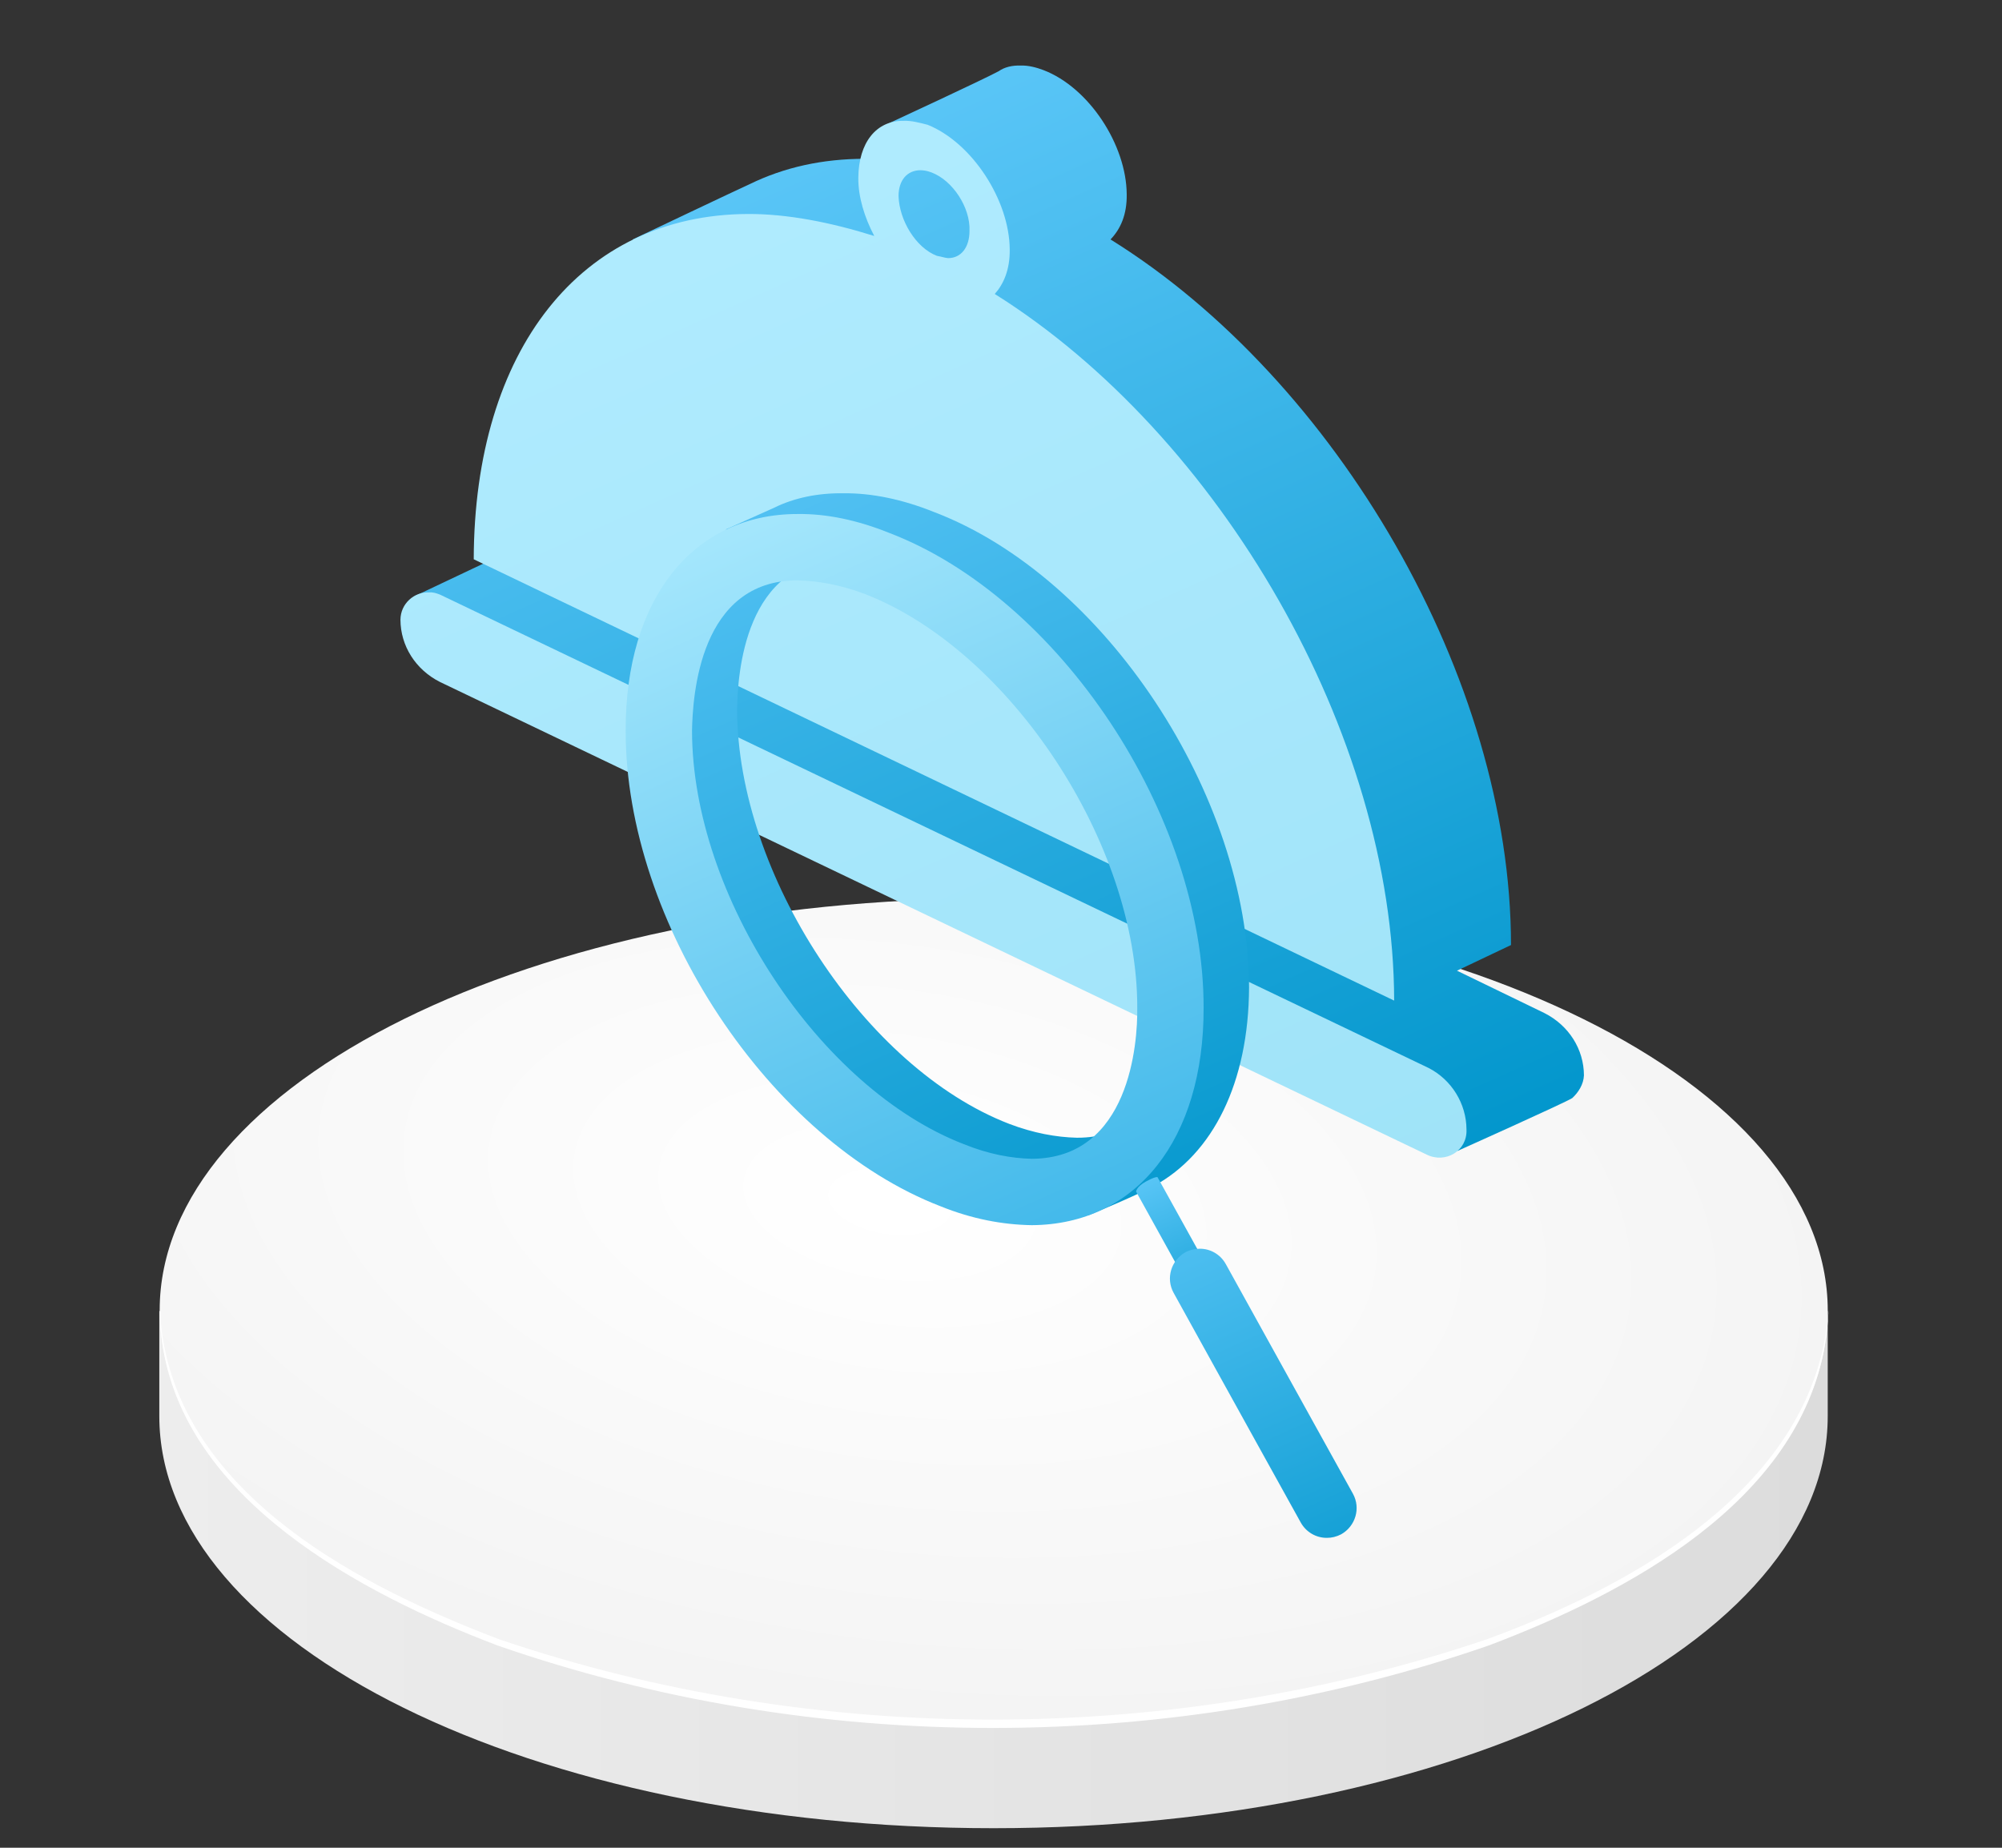
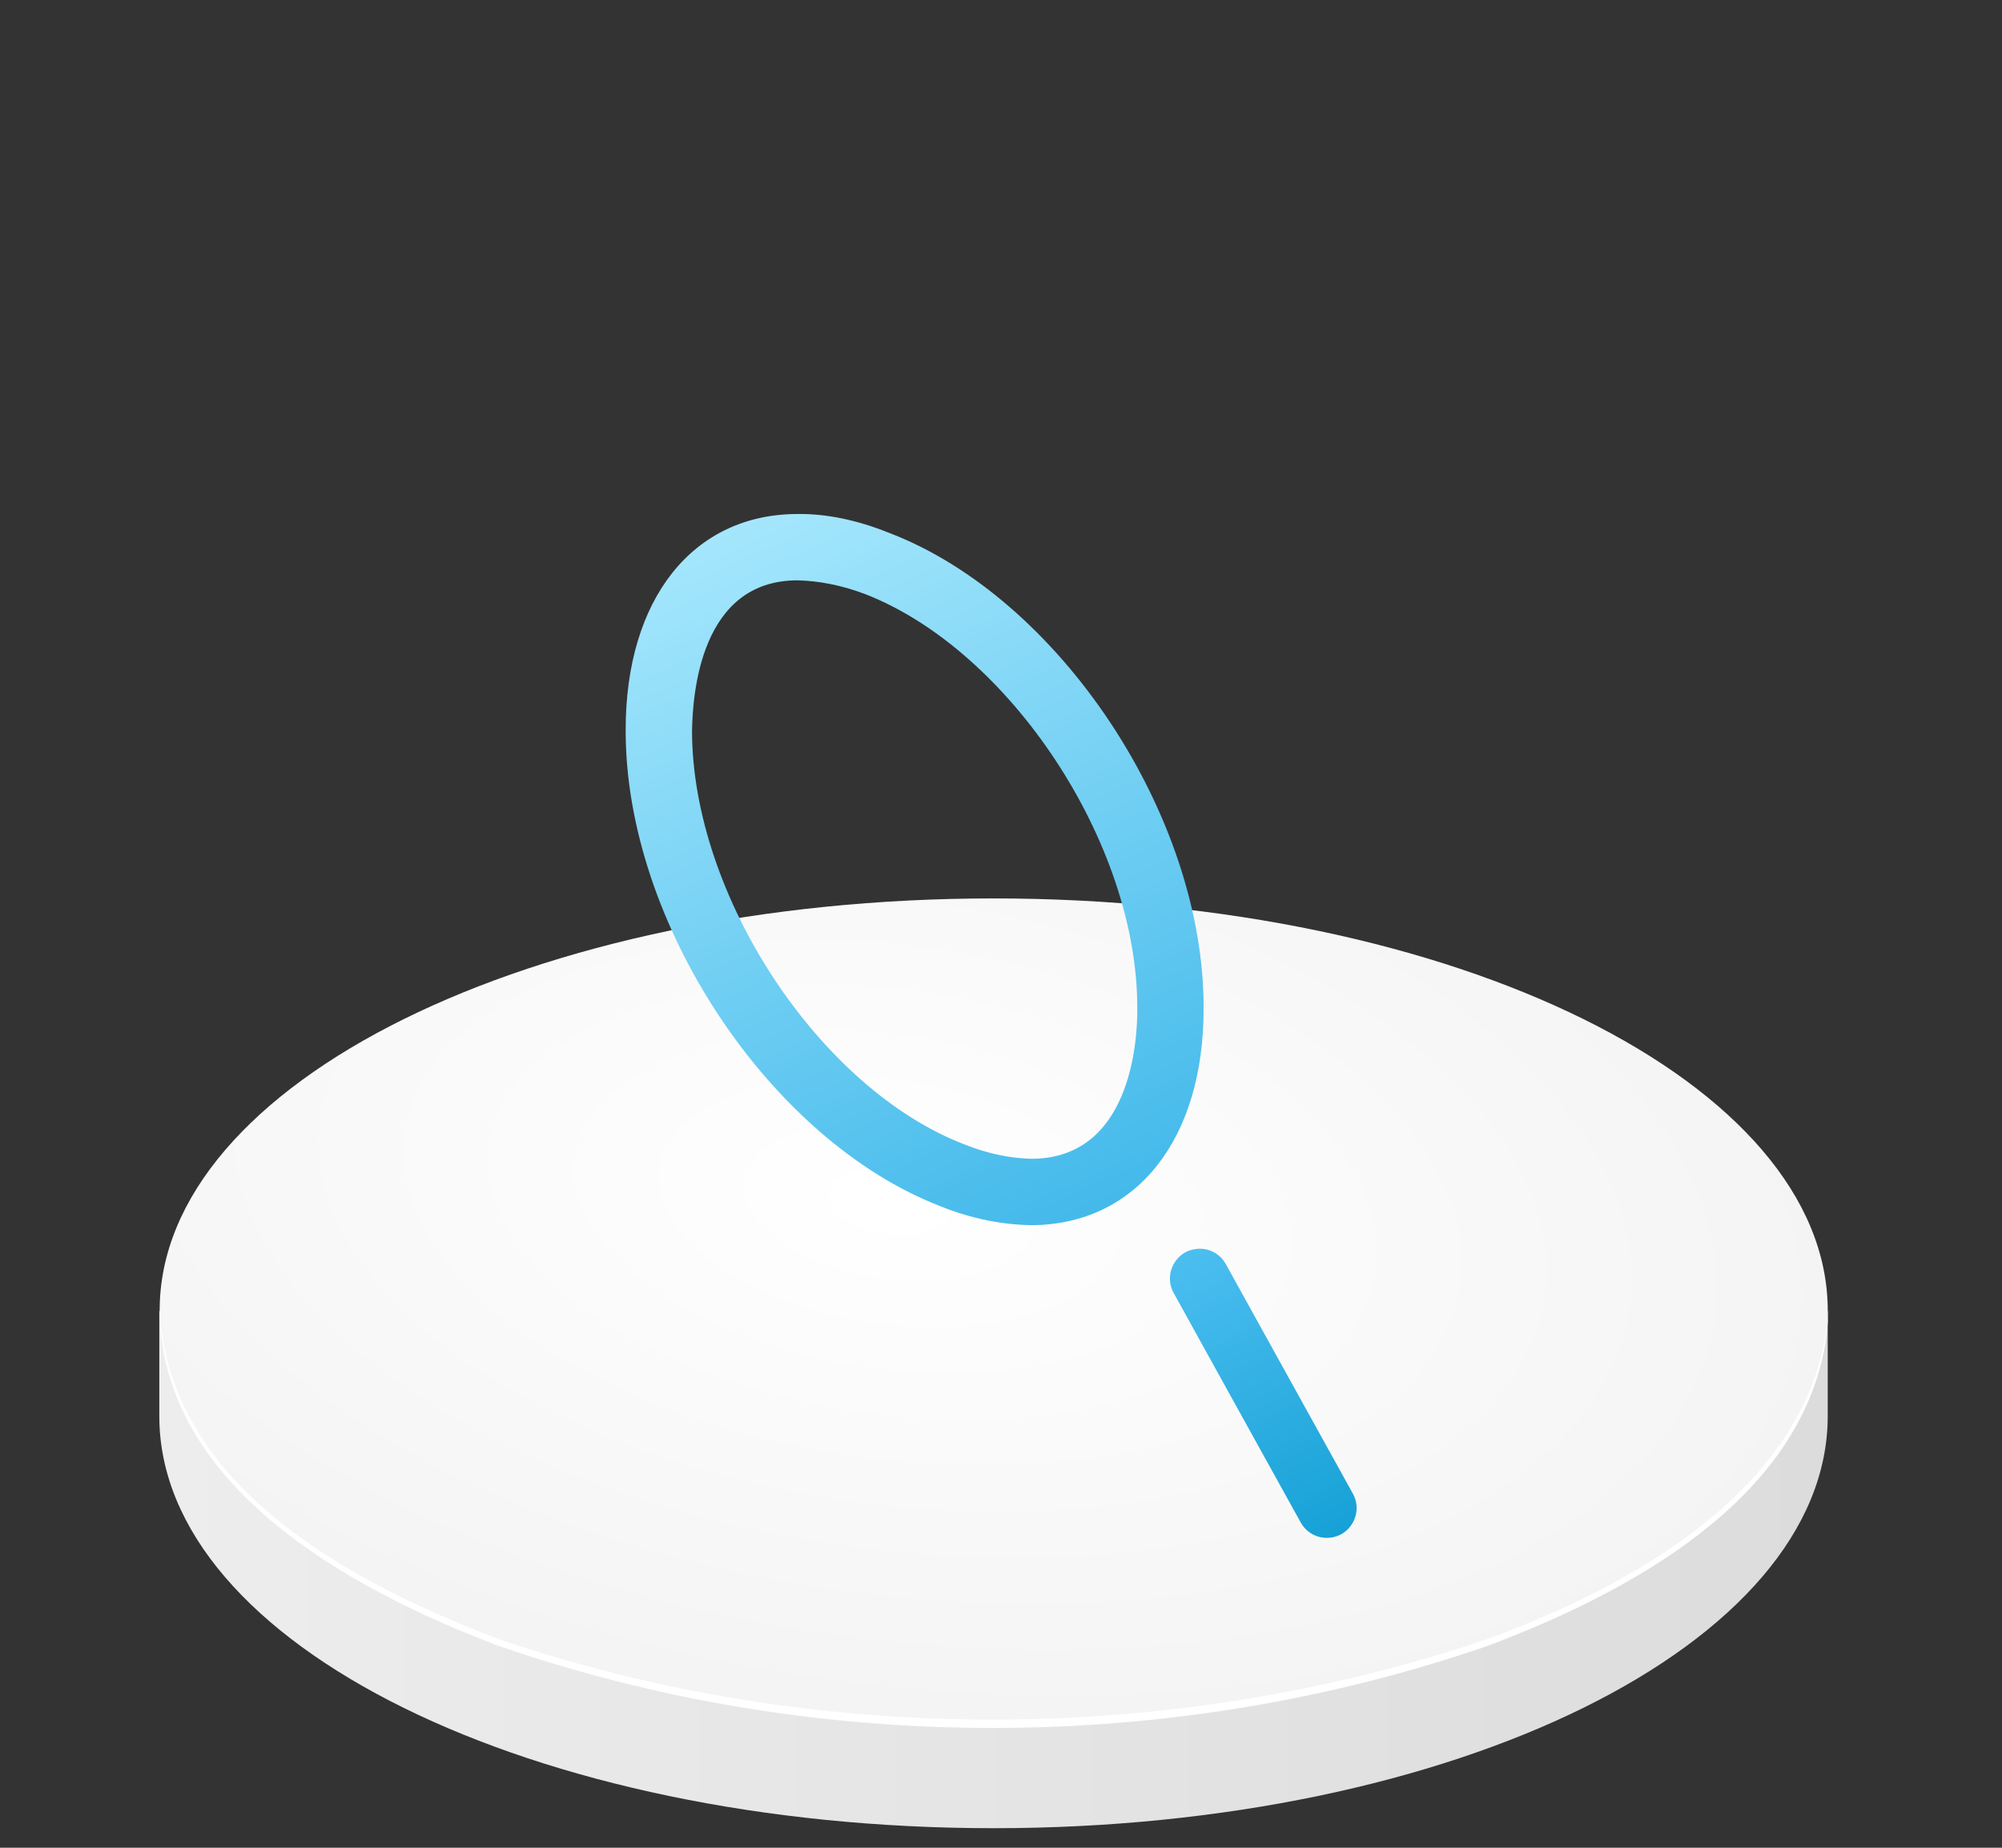
<svg xmlns="http://www.w3.org/2000/svg" width="78" height="72" viewBox="0 0 78 72" fill="none">
  <rect x="0" y="0" width="78" height="72" fill="#333333" stroke="none" />
  <path d="M6.207 51.087V55.182C6.207 64.088 20.768 71.238 38.709 71.238C56.649 71.238 71.21 64.088 71.21 55.182V51.087H6.207Z" fill="url(#paint0_linear_6592_24276)" />
  <path d="M6.221 51.063C6.199 59.949 20.762 67.139 38.701 67.139C56.675 67.139 71.224 59.949 71.211 51.063C71.204 42.197 56.676 35.008 38.702 35.008C20.764 35.008 6.215 42.197 6.221 51.063Z" fill="url(#paint1_radial_6592_24276)" />
  <path d="M6.23 51.07C6.242 51.299 6.261 51.525 6.287 51.747C6.306 51.903 6.328 52.058 6.354 52.212C7.39 58.382 14.072 61.836 19.476 63.887C31.779 68.058 45.632 68.038 57.934 63.875C63.359 61.886 69.844 58.343 71.061 52.369C71.147 51.948 71.207 51.515 71.239 51.07C71.222 51.53 71.175 51.976 71.102 52.41C70.052 58.53 63.406 62.072 58.02 64.112C45.666 68.395 31.744 68.413 19.39 64.12C14.018 62.084 7.133 58.395 6.311 52.259C6.289 52.096 6.272 51.931 6.259 51.764C6.241 51.536 6.231 51.304 6.23 51.07Z" fill="white" />
-   <path d="M38.913 2.773C38.32 3.095 34.656 4.793 34.656 4.793C34.656 4.793 35.222 6.184 33.693 6.188C32.048 6.188 30.551 6.518 29.203 7.178C28.683 7.411 24.663 9.325 24.663 9.325C24.663 9.325 23.011 14.375 22.994 19.657L37.557 28.618L21.732 21.016C21.39 20.886 21.043 20.871 20.733 21.067C20.403 21.215 16.099 23.256 16.099 23.256L56.791 44.845C56.791 44.845 60.948 42.983 61.257 42.788C61.498 42.566 61.697 42.251 61.712 41.904C61.709 40.884 61.123 39.956 60.171 39.475L56.766 37.824L58.87 36.824C58.872 26.445 52.07 14.802 43.267 9.33C43.655 8.929 43.911 8.361 43.898 7.573C43.887 5.649 42.43 3.409 40.652 2.731C40.379 2.627 40.058 2.544 39.779 2.555C39.432 2.54 39.128 2.62 38.913 2.773Z" fill="url(#paint2_linear_6592_24276)" />
-   <path d="M33.441 6.923C33.433 7.664 33.676 8.461 34.062 9.195C32.349 8.659 30.673 8.333 29.145 8.338C22.64 8.361 18.481 13.623 18.457 21.793L54.318 38.99C54.299 28.574 47.504 16.943 38.757 11.455C39.097 11.076 39.352 10.508 39.34 9.721C39.329 7.799 37.874 5.562 36.144 4.863C35.824 4.78 35.503 4.697 35.225 4.708C34.138 4.685 33.453 5.558 33.441 6.923ZM36.505 9.97C35.685 9.658 35.037 8.588 35.008 7.638C35.011 7.013 35.351 6.635 35.861 6.633C35.976 6.638 36.092 6.643 36.297 6.721C37.117 7.034 37.812 8.082 37.773 9.006C37.77 9.631 37.451 10.057 36.941 10.058C36.826 10.053 36.689 10.001 36.505 9.97ZM15.602 24.148C15.605 25.166 16.191 26.094 17.142 26.574L55.59 44.993C56.316 45.348 57.17 44.852 57.136 44.017C57.133 42.999 56.548 42.071 55.664 41.617L17.148 23.172C17.012 23.12 16.875 23.068 16.712 23.084C16.135 23.06 15.606 23.523 15.602 24.148Z" fill="url(#paint3_linear_6592_24276)" />
-   <path d="M30.172 19.78L28.3 20.619C28.3 20.619 26.123 24.629 26.132 27.661C26.15 35.148 31.758 43.653 38.401 46.187C39.636 46.683 42.409 47.352 42.409 47.352C42.409 47.352 44.091 46.674 44.968 46.206C47.256 44.956 48.645 42.199 48.665 38.48C48.647 30.993 43.039 22.487 36.396 19.954C35.162 19.457 33.963 19.207 32.845 19.221C31.866 19.209 30.939 19.4 30.172 19.78ZM39.315 43.791C33.697 41.623 28.737 34.064 28.719 27.664C28.733 26.271 29.015 21.798 32.842 21.808C33.623 21.795 34.533 21.987 35.483 22.349C41.1 24.517 46.06 32.077 46.078 38.477C46.051 39.838 45.782 44.343 41.956 44.333C41.16 44.314 40.264 44.154 39.315 43.791Z" fill="url(#paint4_linear_6592_24276)" />
  <path d="M24.377 28.463C24.363 35.959 29.999 44.444 36.652 47.007C37.885 47.504 39.069 47.722 40.2 47.74C44.271 47.714 46.906 44.4 46.894 39.274C46.908 31.779 41.272 23.293 34.634 20.761C33.4 20.265 32.202 20.015 31.085 20.029C27.001 20.023 24.366 23.337 24.377 28.463ZM37.55 44.583C31.936 42.416 26.963 34.907 26.962 28.466C26.989 27.106 27.258 22.604 31.082 22.614C31.877 22.633 32.772 22.793 33.721 23.155C39.349 25.353 44.322 32.862 44.309 39.271C44.327 40.649 44.014 45.133 40.203 45.154C39.409 45.136 38.513 44.975 37.55 44.583Z" fill="url(#paint5_linear_6592_24276)" />
-   <path d="M44.646 46.04C44.27 46.248 44.264 46.433 44.264 46.433L46.125 49.794C46.218 49.959 46.39 50.055 46.567 50.055C46.646 50.054 46.729 50.031 46.806 49.992C47.049 49.854 47.137 49.553 47.002 49.307L45.097 45.868C45.097 45.868 45.091 45.866 45.077 45.867C45.032 45.867 44.918 45.889 44.646 46.04Z" fill="url(#paint6_linear_6592_24276)" />
  <path d="M46.182 48.797C45.625 49.114 45.416 49.811 45.723 50.373L47.381 53.373L49.108 56.493L50.678 59.326C50.892 59.711 51.291 59.929 51.7 59.924C51.879 59.926 52.077 59.879 52.255 59.785C52.812 59.468 53.021 58.771 52.714 58.209L51.144 55.375L49.417 52.255L47.758 49.256C47.545 48.871 47.146 48.653 46.737 48.658C46.546 48.661 46.359 48.703 46.182 48.797Z" fill="url(#paint7_linear_6592_24276)" />
  <defs>
    <linearGradient id="paint0_linear_6592_24276" x1="6.207" y1="61.163" x2="71.21" y2="61.163" gradientUnits="userSpaceOnUse">
      <stop stop-color="#EDEDED" />
      <stop offset="1" stop-color="#DCDCDC" />
    </linearGradient>
    <radialGradient id="paint1_radial_6592_24276" cx="0" cy="0" r="1" gradientUnits="userSpaceOnUse" gradientTransform="translate(34.712 46.812) rotate(8.476) scale(37.164 19.653)">
      <stop stop-color="white" />
      <stop offset="0.02" stop-color="white" />
      <stop offset="1" stop-color="#F4F4F4" />
    </radialGradient>
    <linearGradient id="paint2_linear_6592_24276" x1="26.786" y1="3.156" x2="47.943" y2="50.396" gradientUnits="userSpaceOnUse">
      <stop stop-color="#62CAFB" />
      <stop offset="1" stop-color="#0095CB" />
    </linearGradient>
    <linearGradient id="paint3_linear_6592_24276" x1="24.065" y1="4.494" x2="45.2" y2="51.686" gradientUnits="userSpaceOnUse">
      <stop stop-color="#B1ECFF" />
      <stop offset="1" stop-color="#9FE3F8" />
    </linearGradient>
    <linearGradient id="paint4_linear_6592_24276" x1="29.989" y1="16.527" x2="43.969" y2="47.741" gradientUnits="userSpaceOnUse">
      <stop stop-color="#58C4F6" />
      <stop offset="1" stop-color="#0799CE" />
    </linearGradient>
    <linearGradient id="paint5_linear_6592_24276" x1="28.233" y1="17.336" x2="42.203" y2="48.528" gradientUnits="userSpaceOnUse">
      <stop stop-color="#AEEBFE" />
      <stop offset="1" stop-color="#40B8EA" />
    </linearGradient>
    <linearGradient id="paint6_linear_6592_24276" x1="46.622" y1="50.075" x2="44.781" y2="45.965" gradientUnits="userSpaceOnUse">
      <stop stop-color="#23A8DC" />
      <stop offset="1" stop-color="#58C5F6" />
    </linearGradient>
    <linearGradient id="paint7_linear_6592_24276" x1="46.661" y1="48.582" x2="51.775" y2="60.001" gradientUnits="userSpaceOnUse">
      <stop stop-color="#4CBEF0" />
      <stop offset="1" stop-color="#16A1D6" />
    </linearGradient>
  </defs>
</svg>